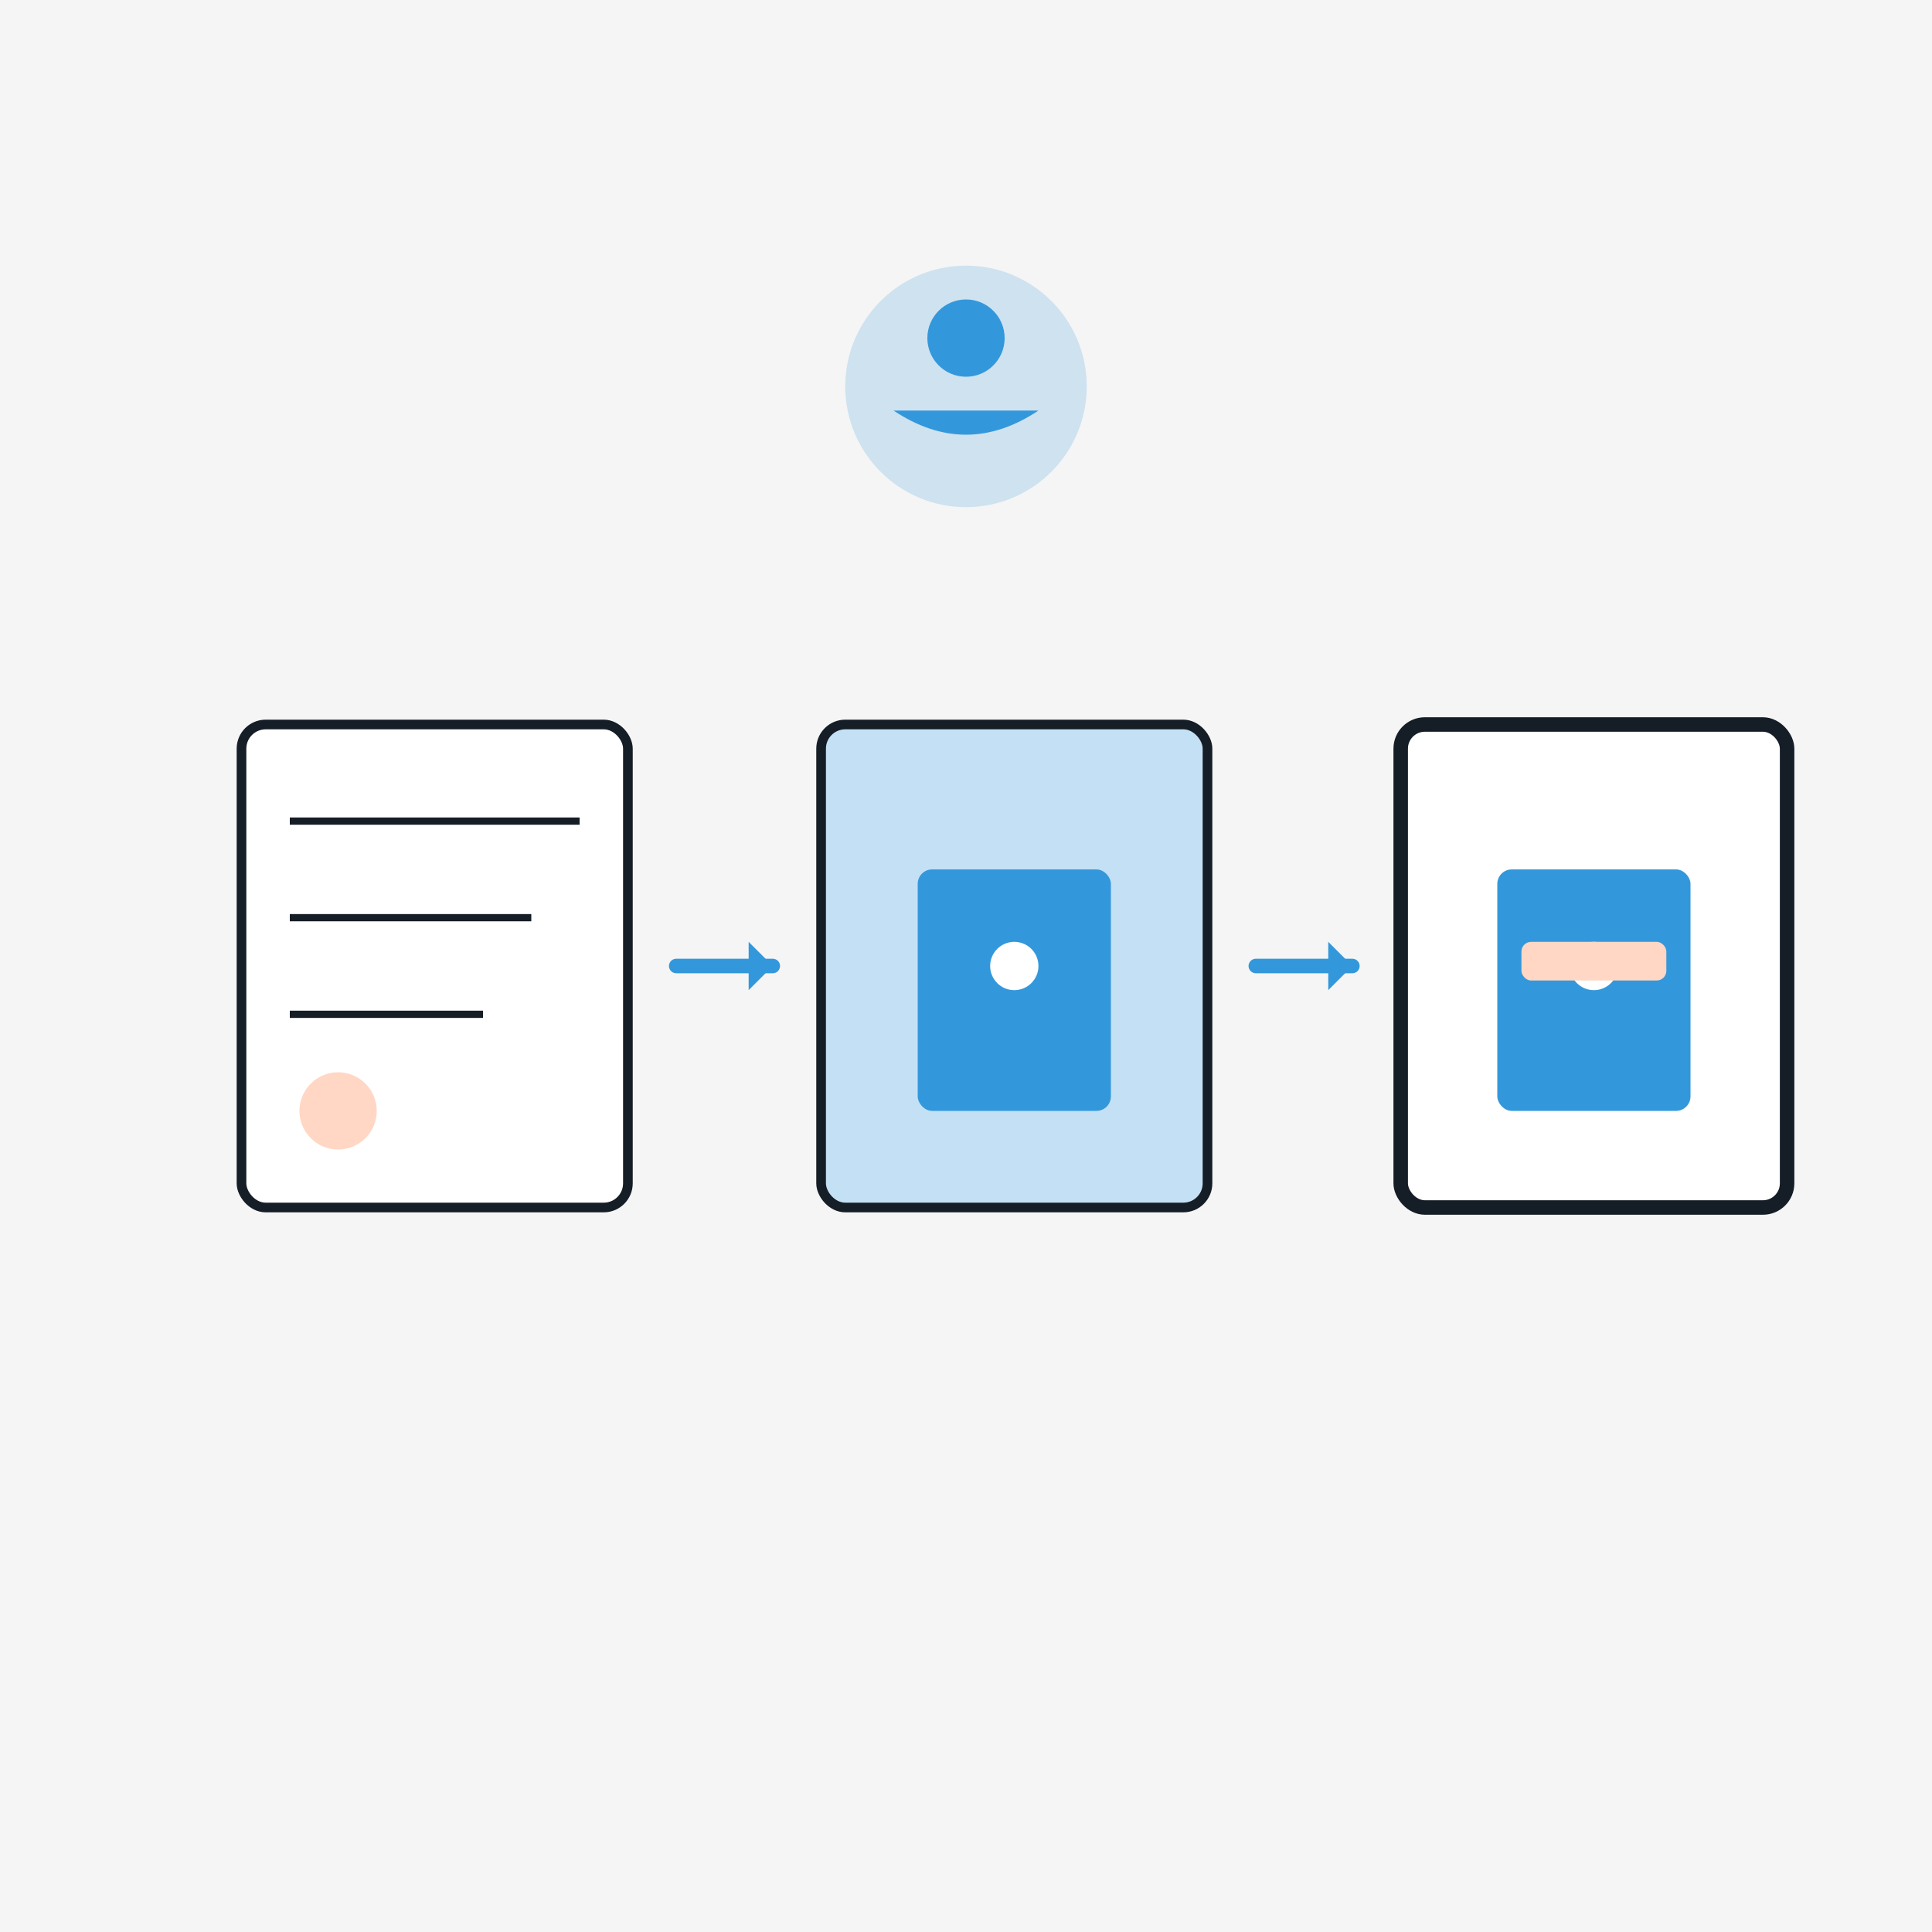
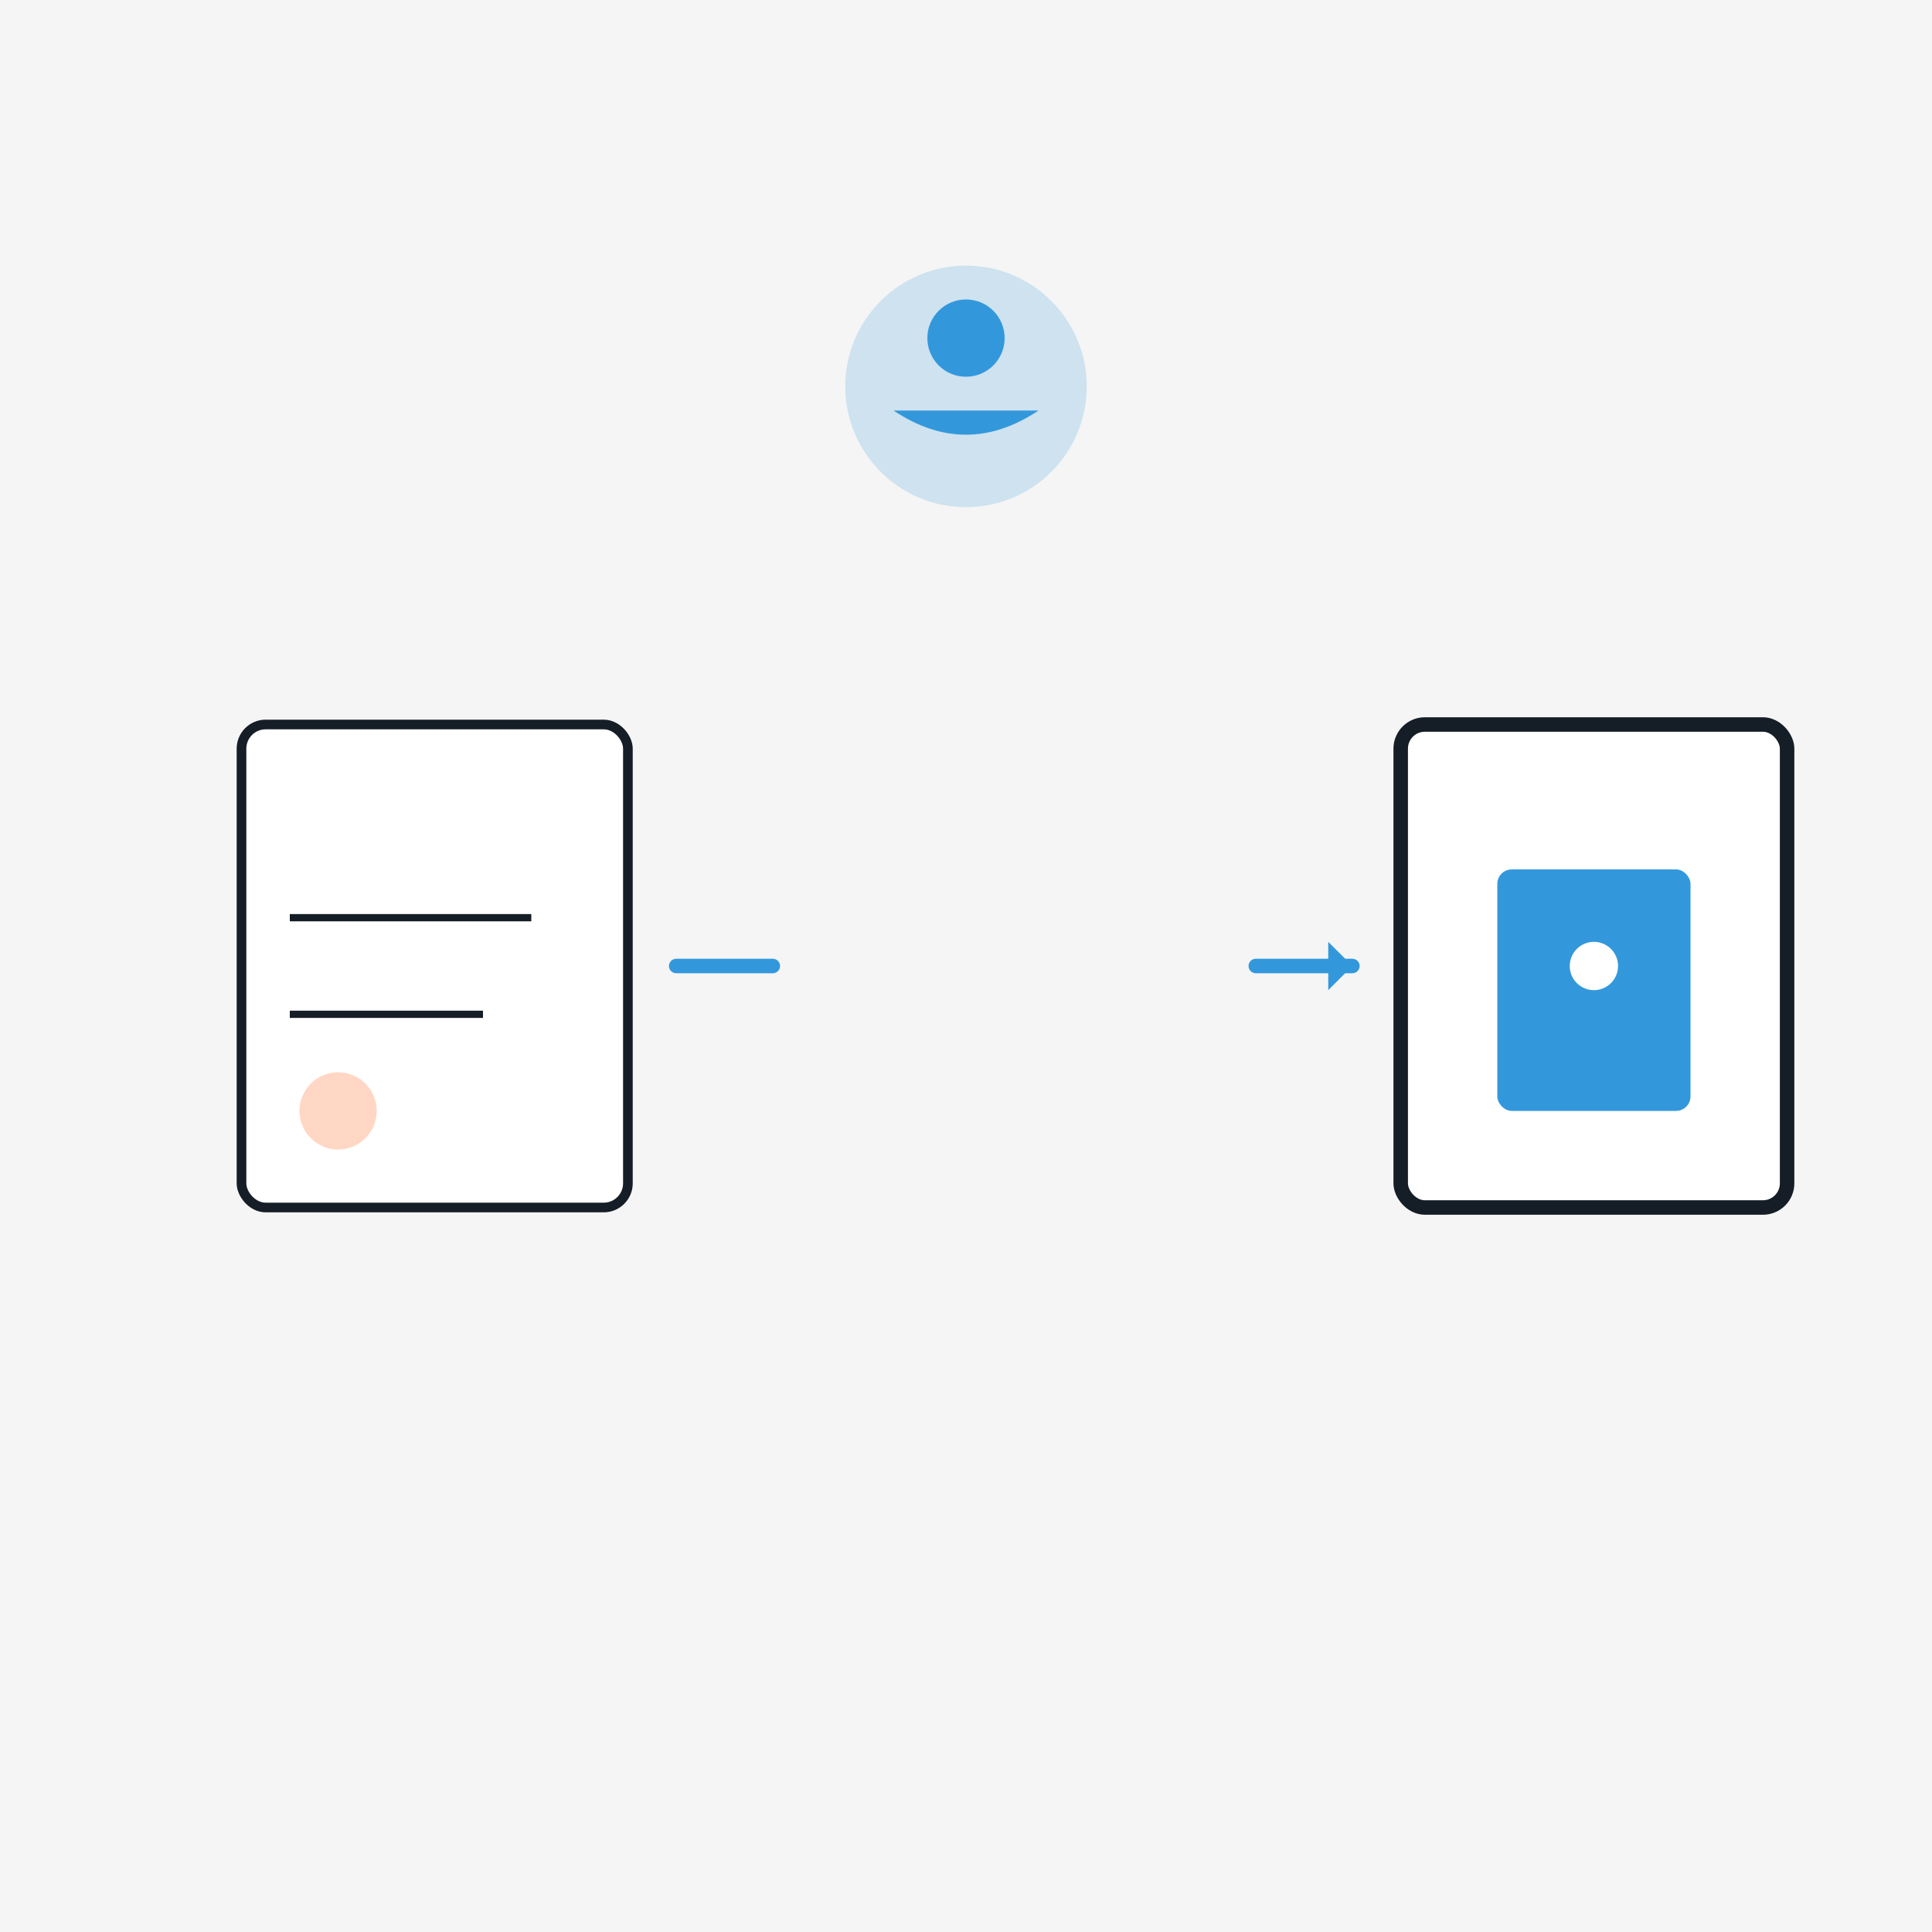
<svg xmlns="http://www.w3.org/2000/svg" viewBox="0 0 400 400">
  <rect width="400" height="400" fill="#f5f5f5" />
  <rect x="50" y="150" width="80" height="100" fill="#ffffff" stroke="#151D26" stroke-width="2" rx="5" />
-   <line x1="60" y1="170" x2="120" y2="170" stroke="#151D26" stroke-width="1.5" />
  <line x1="60" y1="190" x2="110" y2="190" stroke="#151D26" stroke-width="1.5" />
  <line x1="60" y1="210" x2="100" y2="210" stroke="#151D26" stroke-width="1.5" />
  <circle cx="70" cy="230" r="8" fill="#FFD7C4" />
  <path d="M 140 200 L 160 200" stroke="#3398DB" stroke-width="3" stroke-linecap="round" />
-   <path d="M 155 195 L 160 200 L 155 205" fill="#3398DB" />
-   <rect x="170" y="150" width="80" height="100" fill="#C4E0F5" stroke="#151D26" stroke-width="2" rx="5" />
-   <rect x="190" y="180" width="40" height="50" fill="#3398DB" rx="3" />
-   <circle cx="210" cy="200" r="5" fill="#ffffff" />
+   <path d="M 155 195 L 160 200 " fill="#3398DB" />
  <path d="M 260 200 L 280 200" stroke="#3398DB" stroke-width="3" stroke-linecap="round" />
  <path d="M 275 195 L 280 200 L 275 205" fill="#3398DB" />
  <rect x="290" y="150" width="80" height="100" fill="#ffffff" stroke="#151D26" stroke-width="3" rx="5" />
  <rect x="310" y="180" width="40" height="50" fill="#3398DB" rx="3" />
  <circle cx="330" cy="200" r="5" fill="#ffffff" />
-   <rect x="315" y="195" width="30" height="8" fill="#FFD7C4" rx="2" />
  <circle cx="200" cy="80" r="25" fill="#3398DB" opacity="0.2" />
  <circle cx="200" cy="70" r="8" fill="#3398DB" />
  <path d="M 185 85 Q 200 95 215 85" fill="#3398DB" />
</svg>